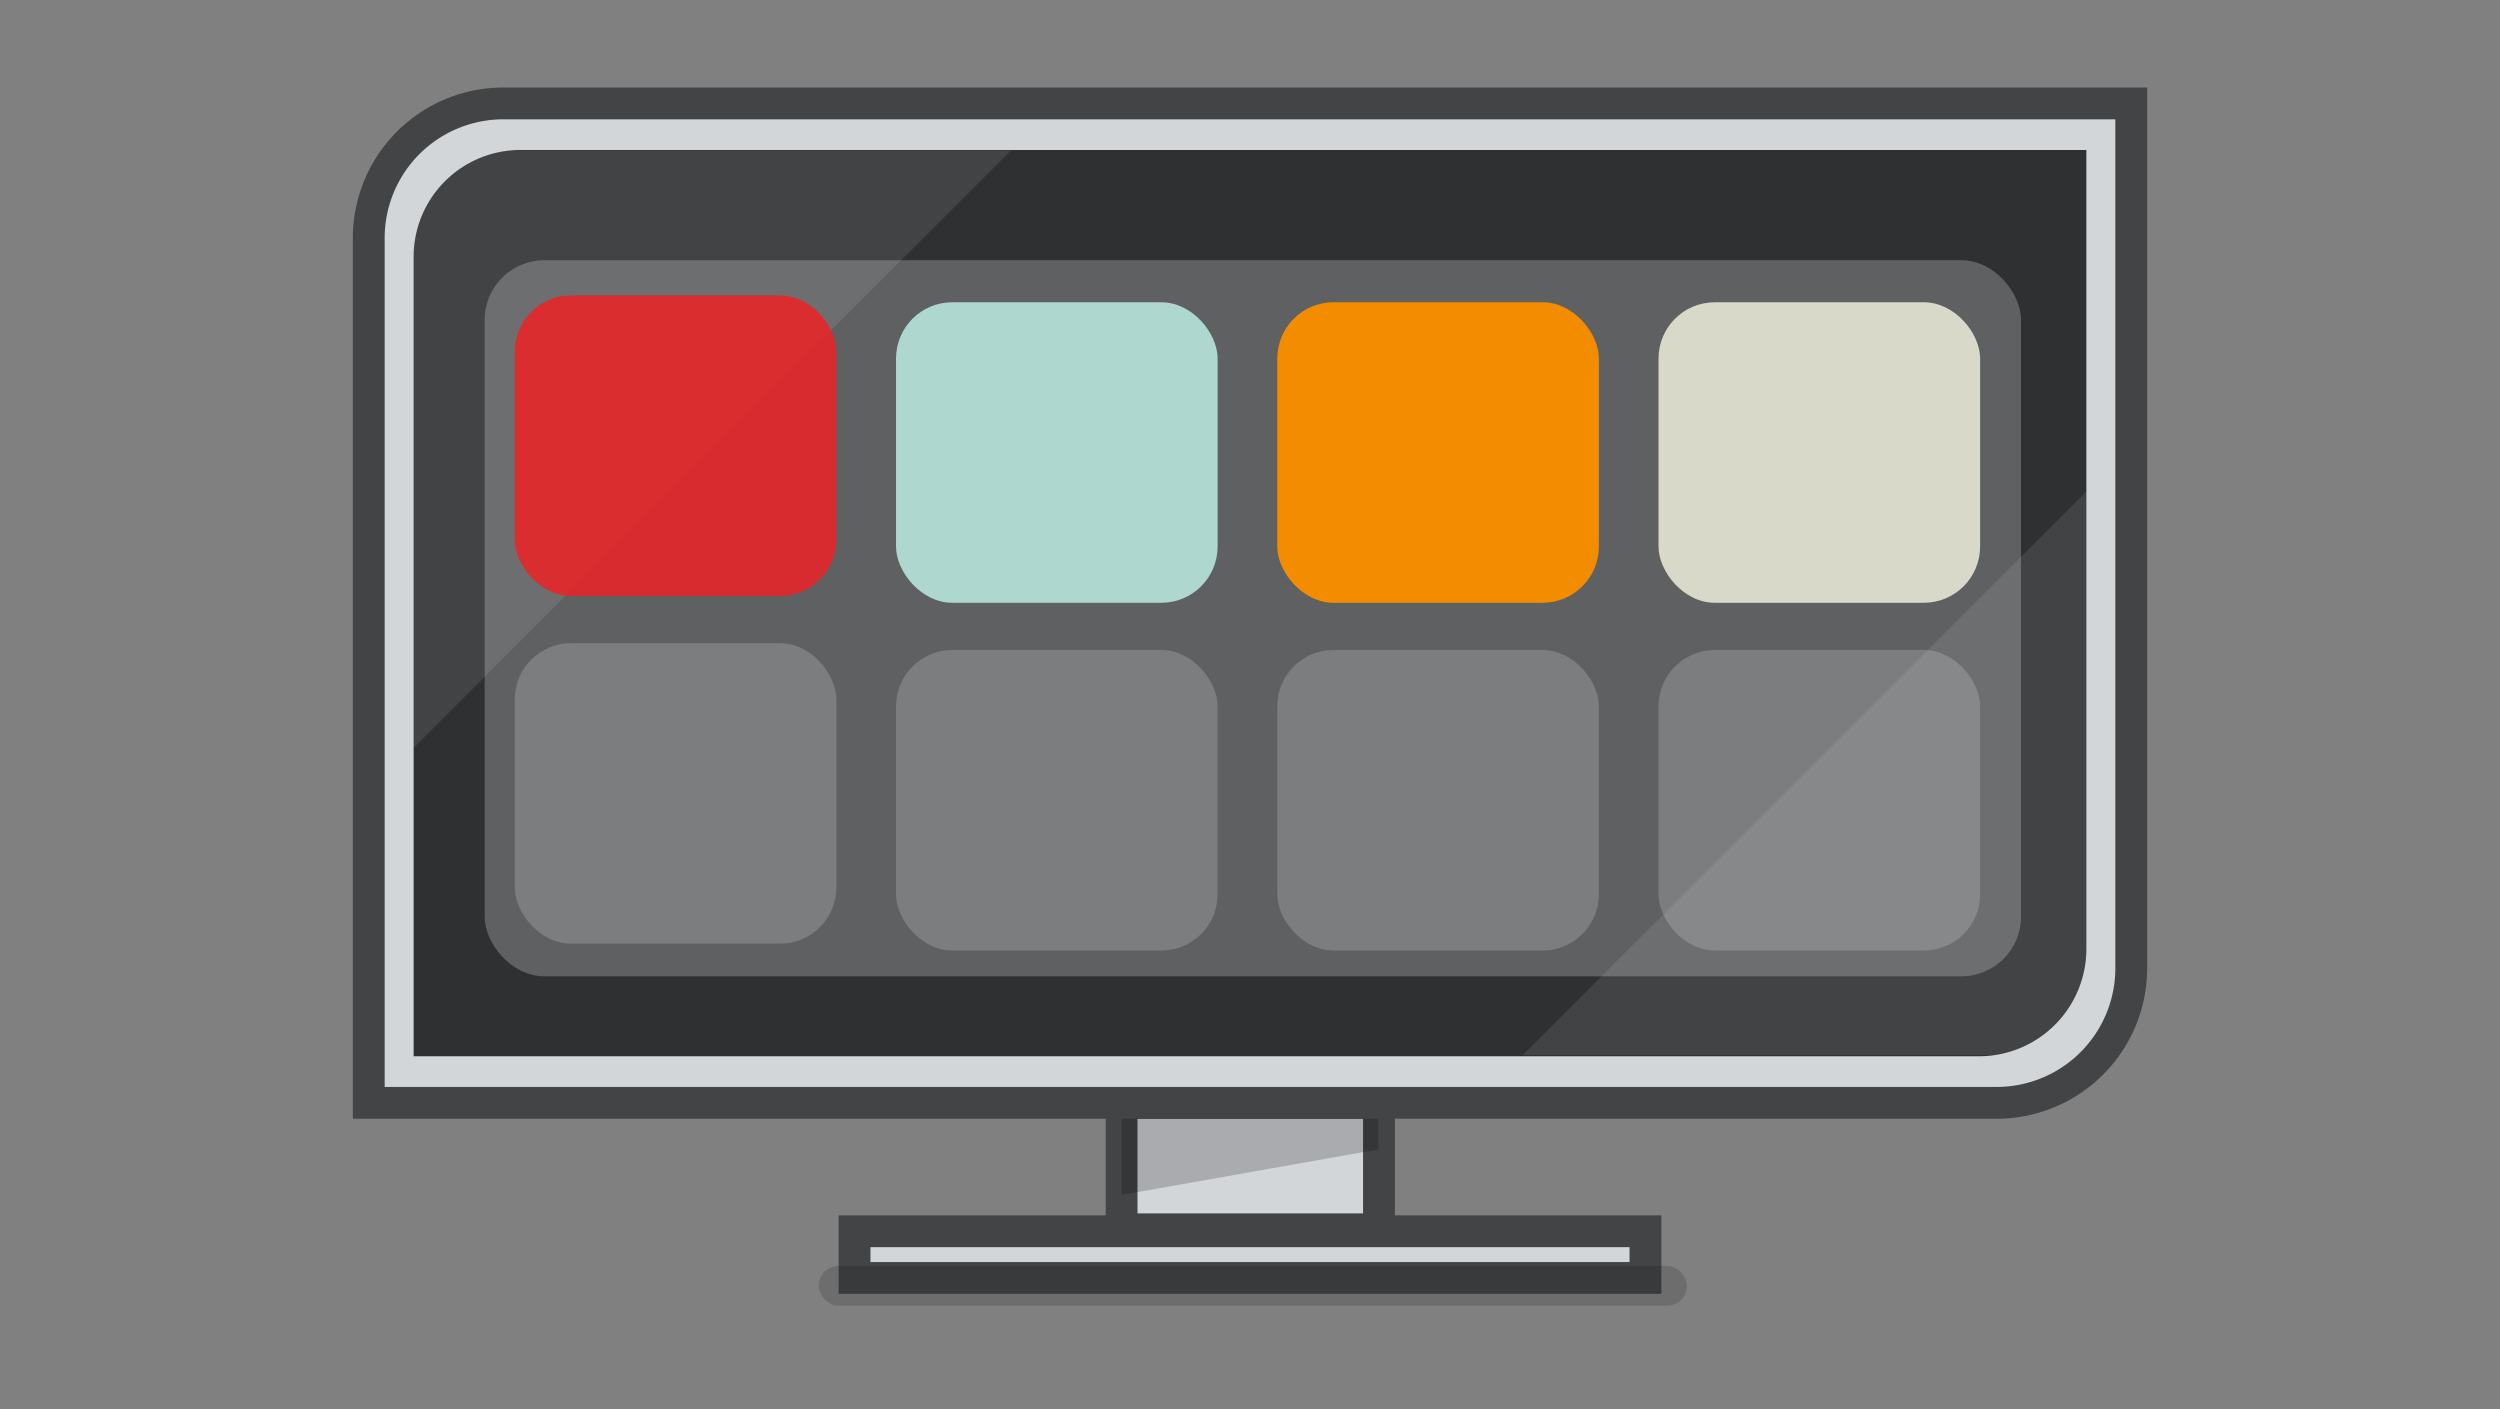
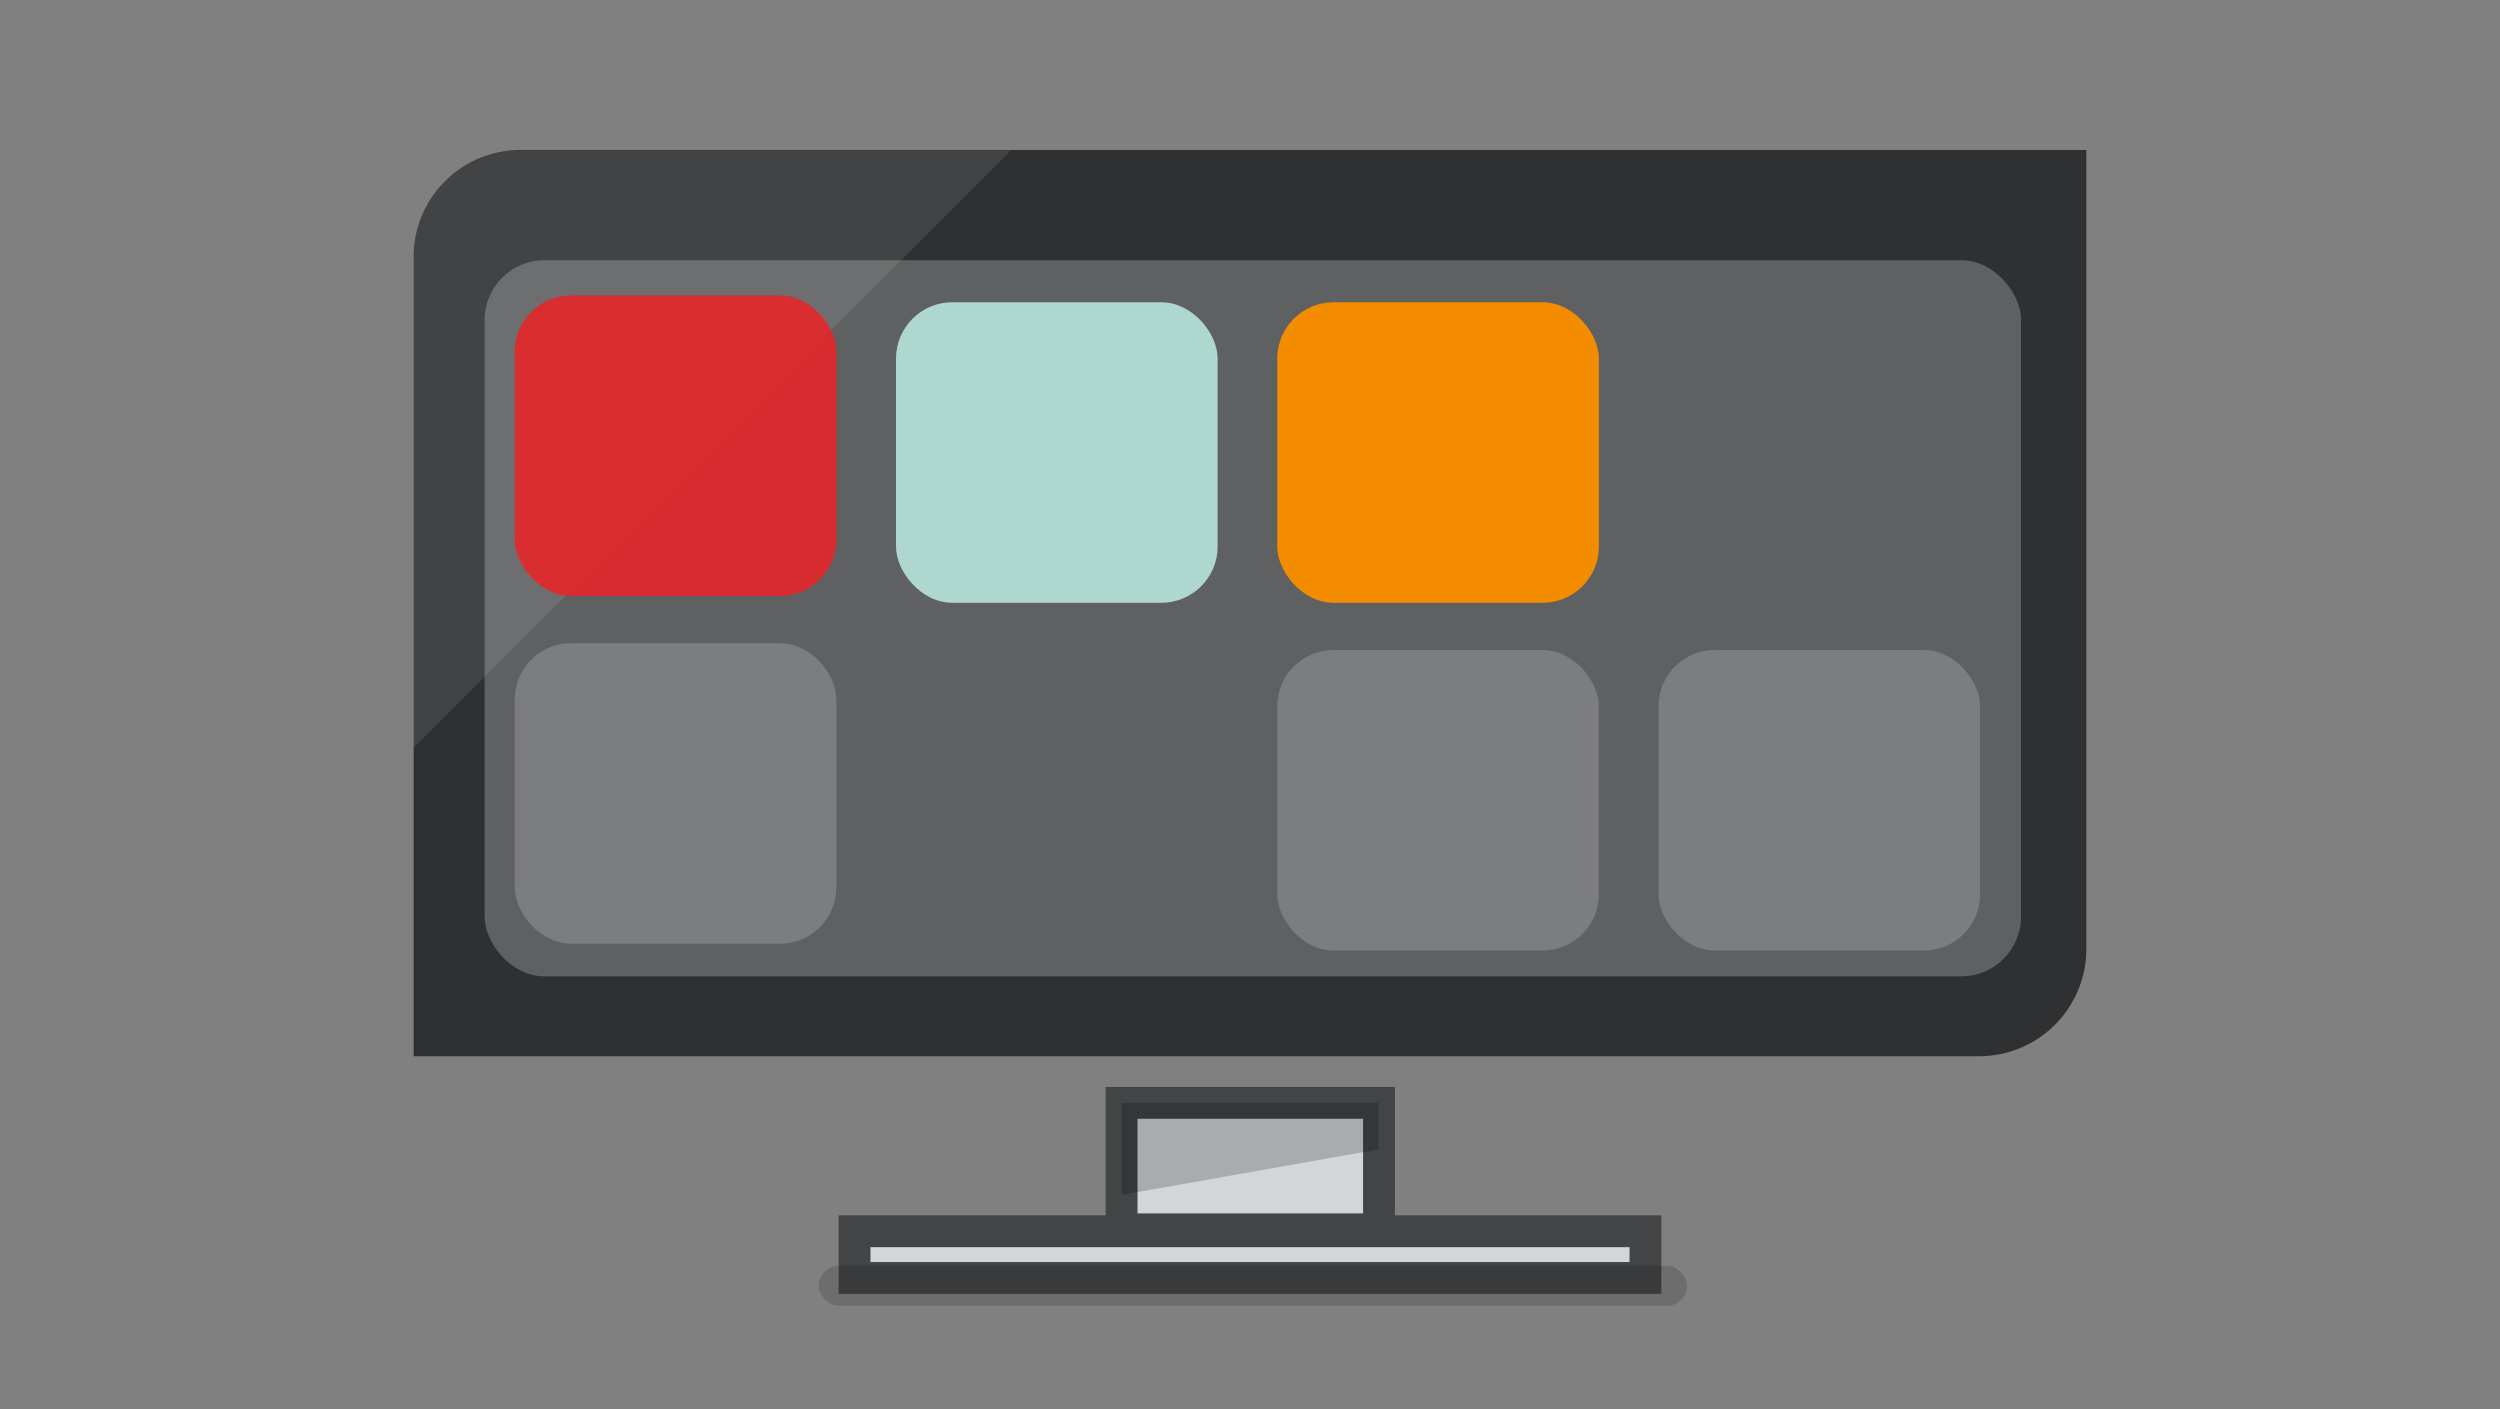
<svg xmlns="http://www.w3.org/2000/svg" viewBox="0 0 440 248">
  <rect x="0" y="0" width="440" height="248" fill="#808080" stroke="none" />
  <defs>
    <style>
      .b630fbc9-f52d-492a-b4b8-e1a81f198204 {
        fill: #2f3031;
      }

      .f909436e-d15f-4ce8-bcc1-11c28d0927bc {
        isolation: isolate;
      }

      .abd26fbd-b20a-4efc-8702-2c101d5f41d2 {
        fill: #d3d6d9;
        stroke-width: 5.6px;
      }

      .a6c2f111-b959-4643-8f2c-2a7c1cba7b56, .abd26fbd-b20a-4efc-8702-2c101d5f41d2, .ba729468-a33f-41a5-bd70-3105c5ded0e2, .ead49734-82d1-4383-b12f-2e8cec0991ee, .ef314481-6fa2-40ee-9b37-42b7e3207ca1 {
        stroke: #424445;
      }

      .b00f9363-97a4-4ba8-9d8c-35afb4151466 {
        mix-blend-mode: multiply;
      }

      .a6c2f111-b959-4643-8f2c-2a7c1cba7b56, .b00f9363-97a4-4ba8-9d8c-35afb4151466 {
        opacity: 0.2;
      }

      .ee8f19c1-ae12-44e0-ae75-d5ea481b5a4f {
        opacity: 0.15;
      }

      .b1e8725a-3b77-47b6-8f7c-bc5ed5fbf448 {
        clip-path: url(#e63e969c-02a9-4df2-8834-209a1b25b9ce);
      }

      .a6c2f111-b959-4643-8f2c-2a7c1cba7b56, .ac43de08-0349-4503-b461-d23a91509934, .ead49734-82d1-4383-b12f-2e8cec0991ee {
        fill: #f1f2f3;
      }

      .ac43de08-0349-4503-b461-d23a91509934 {
        opacity: 0.1;
      }

      .eac269c5-94ff-452d-8510-1718cb96003d {
        fill: none;
      }

      .a6c2f111-b959-4643-8f2c-2a7c1cba7b56, .ba729468-a33f-41a5-bd70-3105c5ded0e2, .e36ce9d3-109d-4d7f-bda2-94fcd8cc3532, .ead49734-82d1-4383-b12f-2e8cec0991ee, .ef314481-6fa2-40ee-9b37-42b7e3207ca1 {
        stroke-miterlimit: 10;
        stroke-width: 0;
      }

      .ead49734-82d1-4383-b12f-2e8cec0991ee {
        opacity: 0.25;
      }

      .f62f9c11-e3a5-4aa8-97d4-d18e680255bf {
        fill: #e52629;
        opacity: 0.9;
      }

      .e36ce9d3-109d-4d7f-bda2-94fcd8cc3532 {
        fill: #aed8cf;
        stroke: #aed8cf;
      }

      .ba729468-a33f-41a5-bd70-3105c5ded0e2 {
        fill: #f48c00;
      }

      .ef314481-6fa2-40ee-9b37-42b7e3207ca1 {
        fill: #d8d9c9;
      }
    </style>
    <clipPath id="e63e969c-02a9-4df2-8834-209a1b25b9ce">
      <path class="b630fbc9-f52d-492a-b4b8-e1a81f198204" d="M72.8,185.9H348.4A18.9,18.9,0,0,0,367.2,167V26.4H91.6A18.8,18.8,0,0,0,72.8,45.2Z" />
    </clipPath>
  </defs>
  <g class="f909436e-d15f-4ce8-bcc1-11c28d0927bc">
    <g id="b7e5eb62-3a88-4561-9577-0c4442c2210f" data-name="Laag 1">
      <g>
        <rect class="abd26fbd-b20a-4efc-8702-2c101d5f41d2" x="150.4" y="216.7" width="139.2" height="8.22" />
        <g>
          <rect class="abd26fbd-b20a-4efc-8702-2c101d5f41d2" x="197.4" y="194.1" width="45.3" height="22.26" />
          <g class="b00f9363-97a4-4ba8-9d8c-35afb4151466">
            <polygon points="197.4 194.1 197.4 210.3 242.6 202.3 242.6 194.1 197.4 194.1" />
          </g>
        </g>
        <rect class="ee8f19c1-ae12-44e0-ae75-d5ea481b5a4f" x="144.1" y="222.8" width="152.8" height="7.01" rx="3.5" />
        <g>
-           <path class="abd26fbd-b20a-4efc-8702-2c101d5f41d2" d="M64.9,194.1H351.4a23.7,23.7,0,0,0,23.7-23.7V18.2H88.6A23.7,23.7,0,0,0,64.9,41.9Z" />
          <g>
            <path class="b630fbc9-f52d-492a-b4b8-e1a81f198204" d="M72.8,185.9H348.4A18.9,18.9,0,0,0,367.2,167V26.4H91.6A18.8,18.8,0,0,0,72.8,45.2Z" />
            <g class="b1e8725a-3b77-47b6-8f7c-bc5ed5fbf448">
-               <polygon class="ac43de08-0349-4503-b461-d23a91509934" points="367.2 86.5 268 185.7 367.2 185.7 367.2 86.5" />
              <polygon class="ac43de08-0349-4503-b461-d23a91509934" points="72.8 131.6 177.9 26.5 72.8 26.5 72.8 131.6" />
            </g>
          </g>
        </g>
      </g>
      <rect class="eac269c5-94ff-452d-8510-1718cb96003d" width="440" height="248" />
      <rect class="ead49734-82d1-4383-b12f-2e8cec0991ee" x="85.3" y="45.8" width="270.4" height="126.03" rx="10.5" />
      <rect class="a6c2f111-b959-4643-8f2c-2a7c1cba7b56" x="90.6" y="113.2" width="56.6" height="52.89" rx="9.9" />
-       <rect class="a6c2f111-b959-4643-8f2c-2a7c1cba7b56" x="157.7" y="114.4" width="56.6" height="52.89" rx="9.9" />
      <rect class="a6c2f111-b959-4643-8f2c-2a7c1cba7b56" x="224.8" y="114.4" width="56.6" height="52.89" rx="9.9" />
      <rect class="a6c2f111-b959-4643-8f2c-2a7c1cba7b56" x="291.9" y="114.4" width="56.6" height="52.89" rx="9.9" />
      <rect class="f62f9c11-e3a5-4aa8-97d4-d18e680255bf" x="90.6" y="52" width="56.6" height="52.89" rx="9.9" />
      <rect class="e36ce9d3-109d-4d7f-bda2-94fcd8cc3532" x="157.7" y="53.2" width="56.6" height="52.89" rx="9.9" />
      <rect class="ba729468-a33f-41a5-bd70-3105c5ded0e2" x="224.8" y="53.2" width="56.6" height="52.89" rx="9.9" />
-       <rect class="ef314481-6fa2-40ee-9b37-42b7e3207ca1" x="291.9" y="53.2" width="56.6" height="52.89" rx="9.9" />
      <rect class="eac269c5-94ff-452d-8510-1718cb96003d" width="440" height="248" />
    </g>
  </g>
</svg>